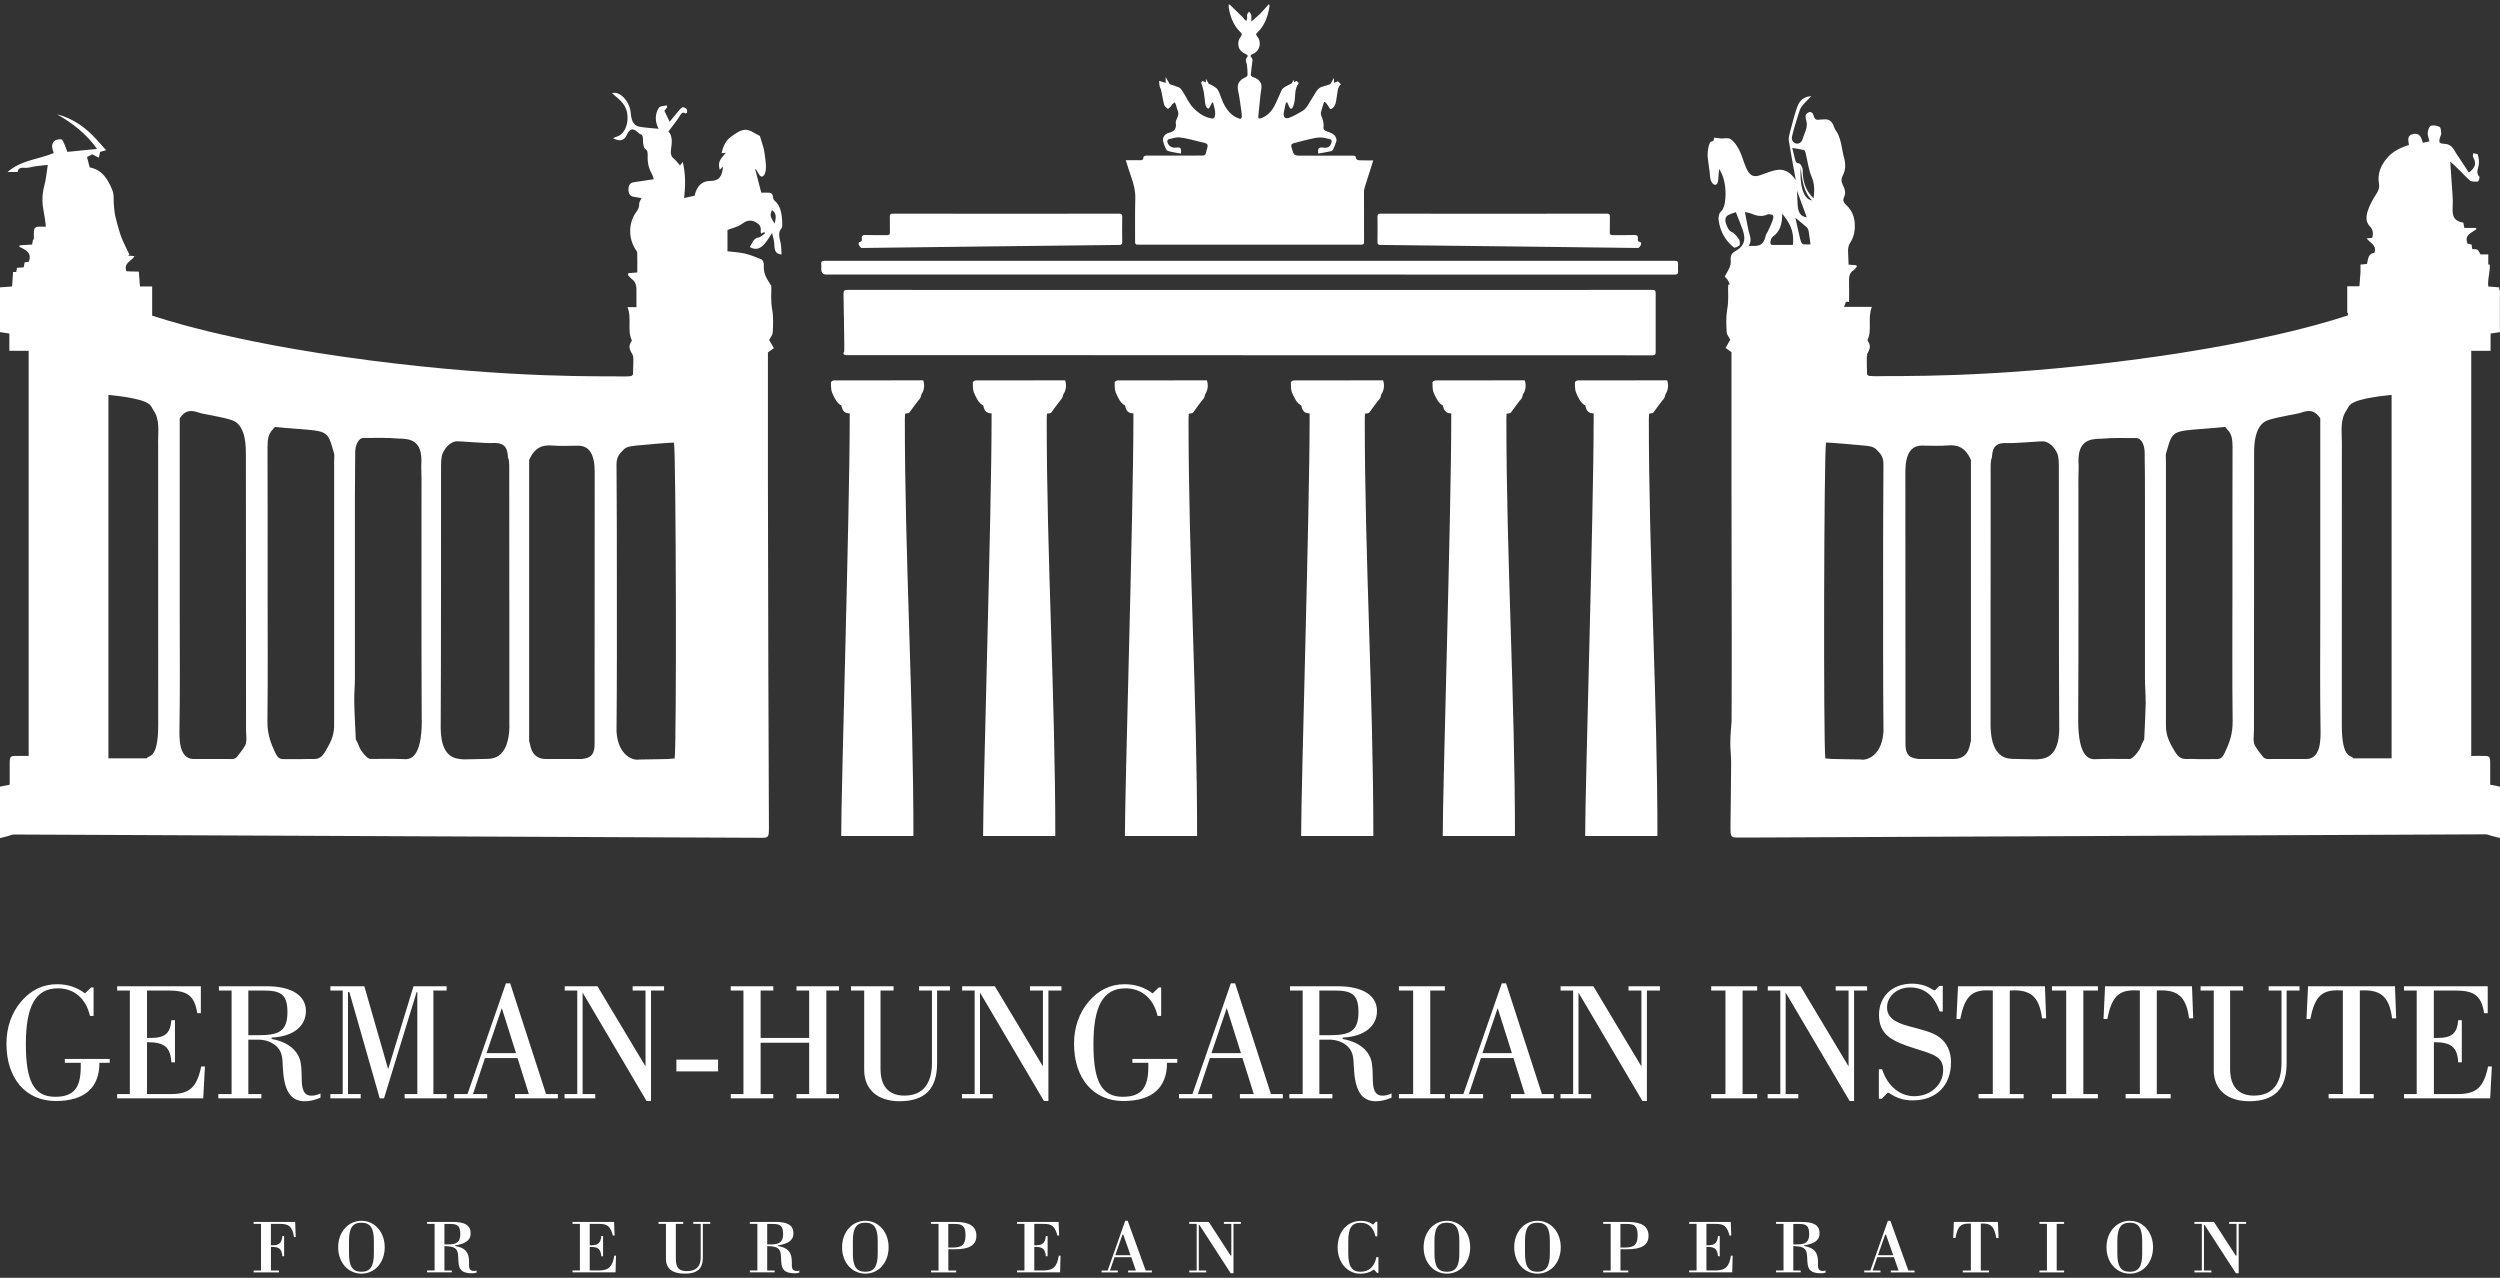
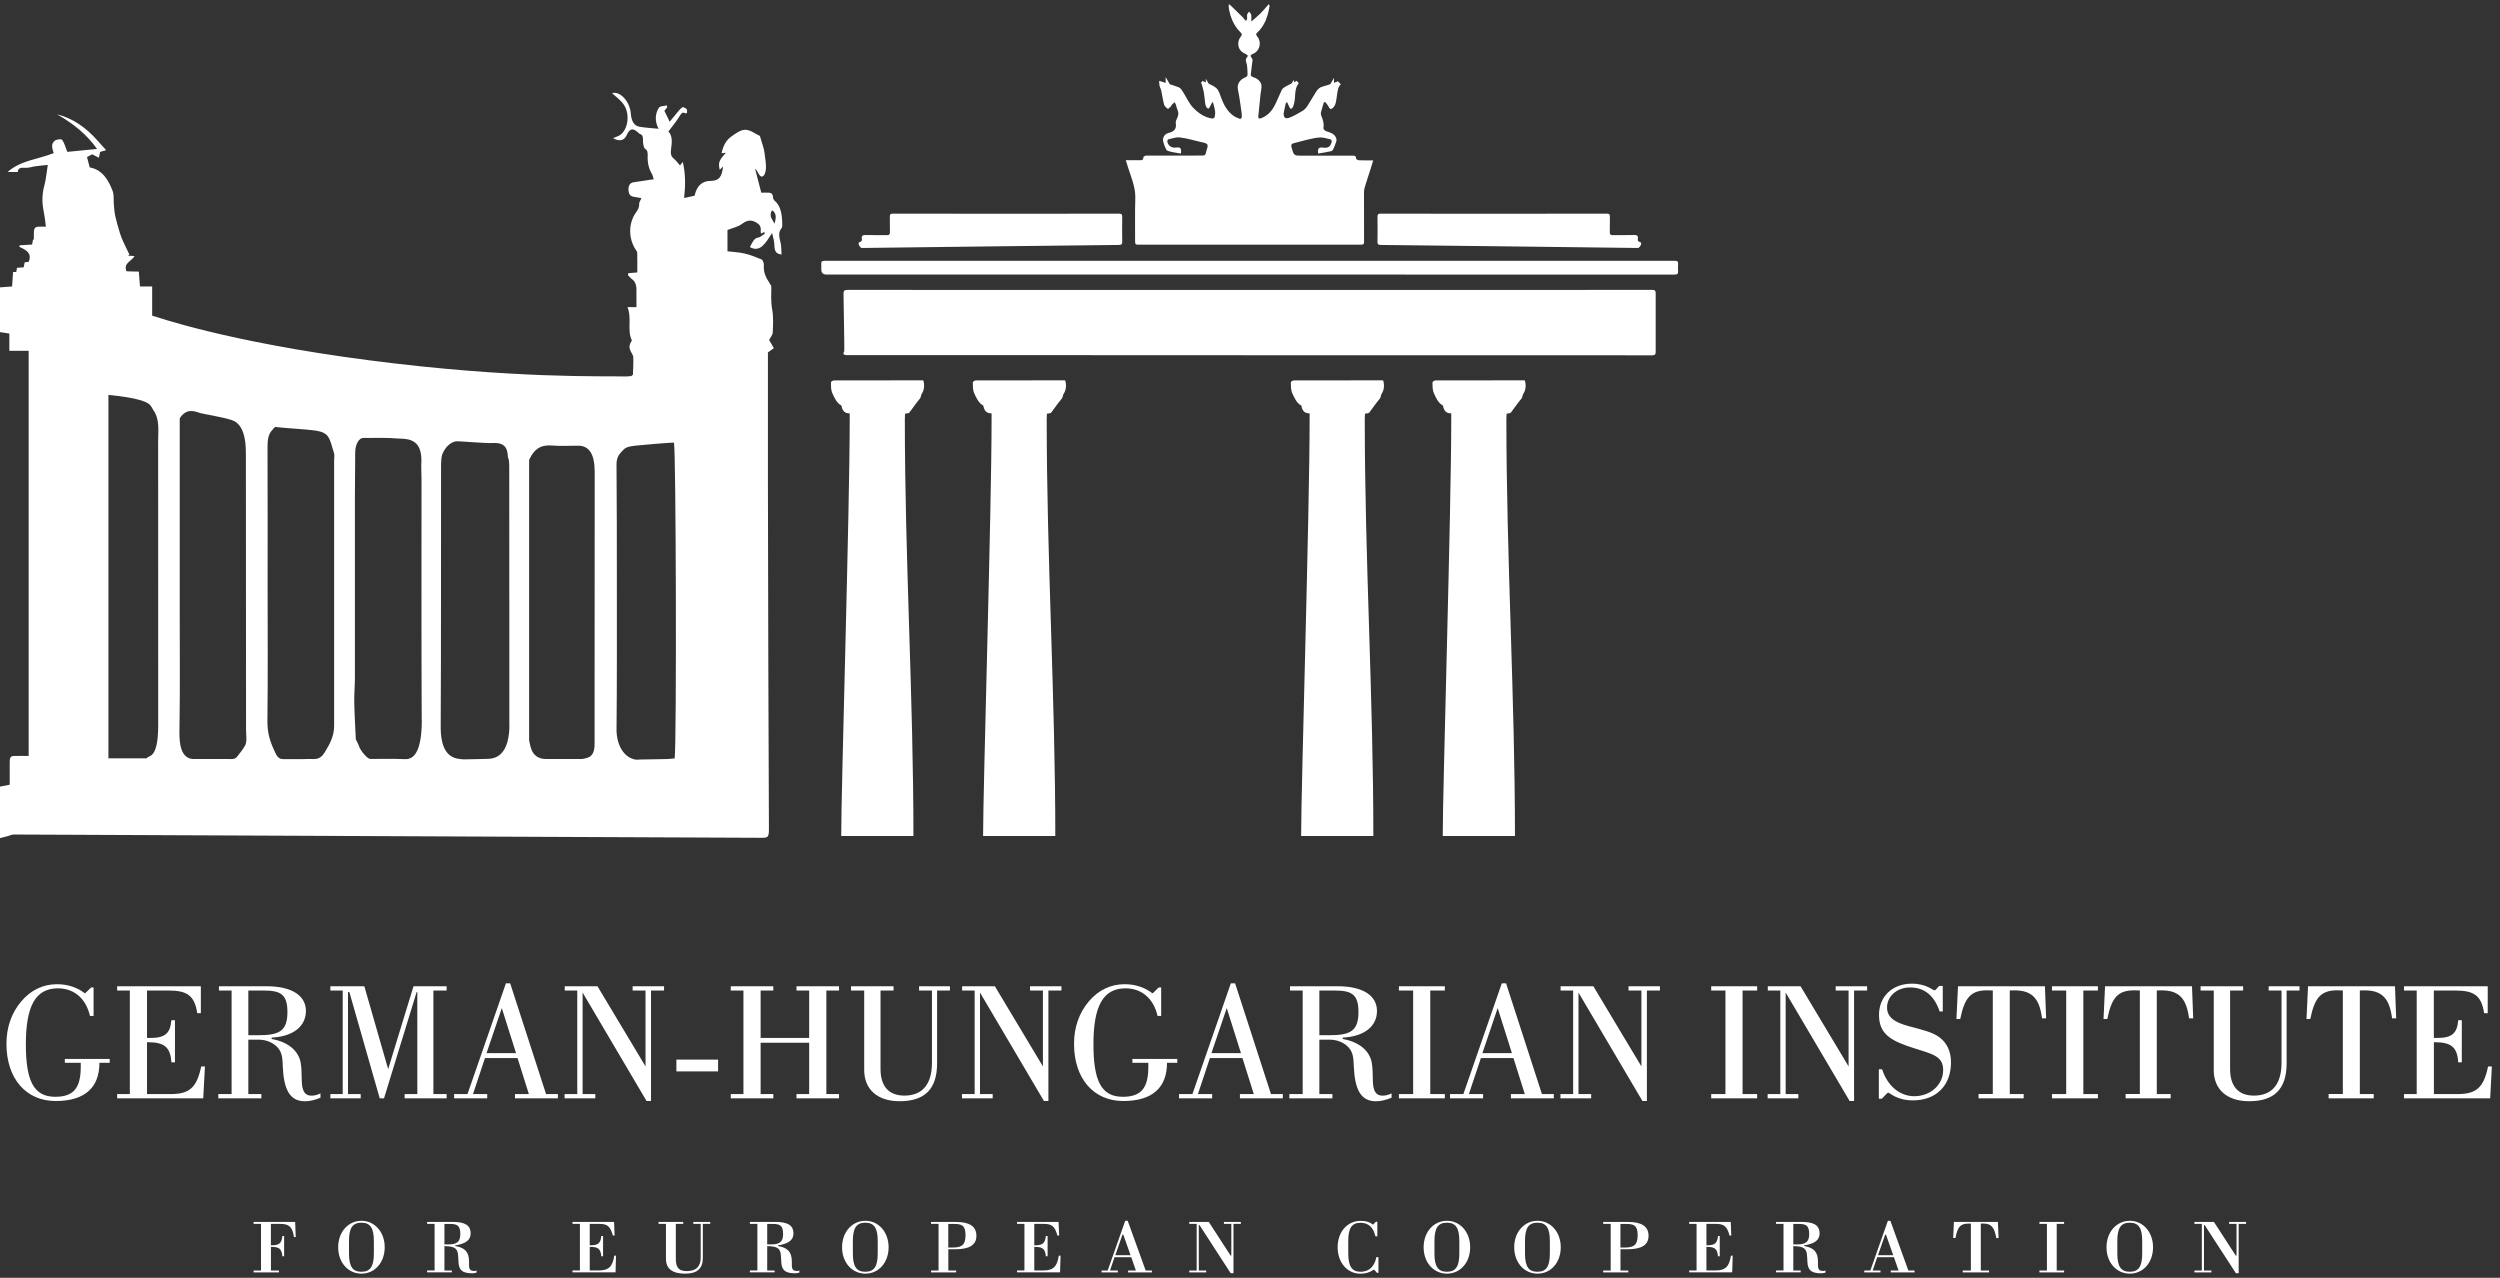
<svg xmlns="http://www.w3.org/2000/svg" width="180" height="92" viewBox="0 0 180 92" fill="none">
  <rect x="0" y="0" width="180" height="92" fill="#333333" stroke="none" />
  <g clip-path="url(#clip0_5155_5692)">
    <path d="M78.653 25.571C72.807 25.571 60.996 25.571 60.938 25.571C60.719 25.557 60.679 25.475 60.787 25.285C60.809 25.246 60.744 22.195 60.733 21.151C60.733 20.933 60.794 20.872 61.014 20.872C63.441 20.88 116.627 20.876 118.964 20.872C119.151 20.872 119.209 20.926 119.209 21.116C119.202 22.521 119.202 23.93 119.209 25.335C119.209 25.525 119.148 25.582 118.961 25.582C114.923 25.578 82.428 25.575 78.656 25.575L78.653 25.571Z" fill="white" />
    <path d="M66.378 28.339C66.54 28.078 66.583 27.745 66.479 27.391C66.45 27.391 66.421 27.384 66.389 27.384C64.271 27.384 62.153 27.384 60.036 27.391C59.964 27.391 59.827 27.484 59.827 27.531C59.831 27.777 59.827 28.063 59.906 28.256C60.072 28.639 60.251 29.036 60.575 29.193C60.579 29.193 60.586 29.211 60.586 29.222C60.665 29.648 60.884 29.766 61.179 29.762V30.23C61.179 36.778 60.564 56.753 60.568 60.193H65.767C65.767 50.198 65.148 40.203 65.148 30.212C65.148 30.073 65.159 29.93 65.163 29.787C65.281 29.755 65.418 29.78 65.483 29.694C65.734 29.354 65.975 29.004 66.241 28.689C66.306 28.614 66.31 28.439 66.367 28.346L66.378 28.339Z" fill="white" />
    <path d="M76.593 28.339C76.755 28.078 76.798 27.745 76.694 27.391C76.665 27.391 76.636 27.384 76.604 27.384C74.486 27.384 72.368 27.384 70.251 27.391C70.179 27.391 70.042 27.484 70.042 27.531C70.046 27.777 70.042 28.063 70.121 28.256C70.287 28.639 70.466 29.036 70.79 29.193C70.797 29.193 70.801 29.211 70.801 29.222C70.88 29.648 71.099 29.766 71.394 29.762V30.23C71.394 36.778 70.779 56.753 70.783 60.193H75.982C75.982 50.198 75.363 40.203 75.363 30.212C75.363 30.073 75.374 29.93 75.378 29.787C75.496 29.755 75.633 29.78 75.698 29.694C75.949 29.354 76.19 29.004 76.456 28.689C76.521 28.614 76.525 28.439 76.582 28.346L76.593 28.339Z" fill="white" />
-     <path d="M86.8 28.339C86.962 28.078 87.005 27.745 86.901 27.391C86.872 27.391 86.843 27.384 86.811 27.384C84.693 27.384 82.576 27.384 80.462 27.391C80.389 27.391 80.253 27.484 80.253 27.531C80.257 27.777 80.253 28.063 80.332 28.256C80.497 28.639 80.677 29.036 81.001 29.193C81.008 29.193 81.012 29.211 81.012 29.222C81.091 29.648 81.31 29.766 81.605 29.762V30.23C81.605 36.778 80.99 56.753 80.994 60.193H86.192C86.192 50.198 85.574 40.203 85.574 30.212C85.574 30.073 85.585 29.93 85.588 29.787C85.707 29.755 85.844 29.78 85.909 29.694C86.16 29.354 86.401 29.004 86.667 28.689C86.732 28.614 86.735 28.439 86.793 28.346L86.8 28.339Z" fill="white" />
    <path d="M99.489 28.339C99.65 28.078 99.694 27.745 99.589 27.391C99.561 27.391 99.532 27.384 99.499 27.384C97.382 27.384 95.264 27.384 93.15 27.391C93.078 27.391 92.941 27.484 92.941 27.531C92.945 27.777 92.941 28.063 93.02 28.256C93.186 28.639 93.366 29.036 93.689 29.193C93.693 29.193 93.7 29.211 93.7 29.222C93.779 29.648 93.999 29.766 94.293 29.762V30.23C94.293 36.778 93.678 56.753 93.682 60.193H98.881C98.881 50.198 98.263 40.203 98.263 30.212C98.263 30.073 98.273 29.93 98.277 29.787C98.396 29.755 98.532 29.78 98.597 29.694C98.849 29.354 99.09 29.004 99.356 28.689C99.42 28.614 99.424 28.439 99.481 28.346L99.489 28.339Z" fill="white" />
    <path d="M109.689 28.339C109.85 28.078 109.893 27.745 109.789 27.391C109.76 27.391 109.732 27.384 109.699 27.384C107.582 27.384 105.464 27.384 103.346 27.391C103.274 27.391 103.138 27.484 103.138 27.531C103.141 27.777 103.138 28.063 103.217 28.256C103.382 28.639 103.562 29.036 103.886 29.193C103.893 29.193 103.896 29.211 103.896 29.222C103.975 29.648 104.195 29.766 104.49 29.762V30.23C104.49 36.778 103.875 56.753 103.878 60.193H109.077C109.077 50.198 108.462 40.203 108.459 30.212C108.459 30.073 108.47 29.93 108.473 29.787C108.592 29.755 108.729 29.78 108.793 29.694C109.045 29.354 109.286 29.004 109.552 28.689C109.617 28.614 109.62 28.439 109.678 28.346L109.689 28.339Z" fill="white" />
-     <path d="M119.942 28.339C120.104 28.078 120.147 27.745 120.043 27.391C120.014 27.391 119.986 27.384 119.953 27.384C117.836 27.384 115.718 27.384 113.6 27.391C113.528 27.391 113.392 27.484 113.392 27.531C113.395 27.777 113.392 28.063 113.471 28.256C113.636 28.639 113.816 29.036 114.139 29.193C114.147 29.193 114.15 29.211 114.15 29.222C114.229 29.648 114.449 29.766 114.743 29.762V30.23C114.743 36.778 114.129 56.753 114.132 60.193H119.335C119.335 50.198 118.716 40.203 118.716 30.212C118.716 30.073 118.727 29.93 118.731 29.787C118.849 29.755 118.986 29.78 119.051 29.694C119.302 29.354 119.543 29.004 119.809 28.689C119.874 28.614 119.878 28.439 119.935 28.346L119.942 28.339Z" fill="white" />
    <path d="M59.507 19.767C59.256 19.767 59.131 19.642 59.133 19.392C59.133 19.267 59.141 19.138 59.13 19.013C59.115 18.841 59.18 18.777 59.364 18.777C60.895 18.784 118.853 18.781 120.59 18.777C120.766 18.777 120.838 18.831 120.823 19.009C120.809 19.181 120.812 19.353 120.823 19.521C120.834 19.7 120.773 19.771 120.579 19.771C118.626 19.764 69.664 19.764 59.511 19.764L59.507 19.767Z" fill="white" />
    <path d="M61.884 17.425C62.042 17.407 62.071 17.322 62.053 17.196C62.021 16.978 62.111 16.91 62.334 16.921C62.841 16.939 63.351 16.921 63.858 16.932C64.016 16.932 64.074 16.878 64.074 16.724C64.067 16.345 64.074 15.966 64.067 15.587C64.067 15.437 64.11 15.383 64.275 15.383C68.011 15.391 78.876 15.394 80.577 15.383C80.774 15.383 80.8 15.459 80.8 15.623C80.792 16.217 80.789 16.814 80.8 17.407C80.803 17.59 80.739 17.633 80.566 17.636C77.053 17.665 65.555 17.815 62.042 17.854C61.96 17.854 61.694 17.522 61.888 17.429L61.884 17.425Z" fill="white" />
    <path d="M118.094 17.425C117.936 17.407 117.907 17.322 117.925 17.196C117.958 16.978 117.868 16.91 117.645 16.921C117.138 16.939 116.627 16.921 116.12 16.932C115.962 16.932 115.901 16.878 115.905 16.724C115.912 16.345 115.905 15.966 115.912 15.587C115.912 15.437 115.869 15.383 115.703 15.383C111.968 15.391 101.102 15.394 99.402 15.383C99.204 15.383 99.179 15.459 99.179 15.623C99.186 16.217 99.19 16.814 99.179 17.407C99.175 17.59 99.24 17.633 99.413 17.636C102.925 17.665 114.423 17.815 117.94 17.854C118.022 17.854 118.288 17.522 118.094 17.429V17.425Z" fill="white" />
    <path d="M98.877 11.547C98.507 11.547 98.172 11.554 97.842 11.539C97.766 11.539 97.633 11.454 97.633 11.403C97.633 11.203 97.518 11.207 97.378 11.207C96.18 11.21 94.98 11.21 93.779 11.21C93.153 11.21 93.157 11.21 92.988 10.599C92.941 10.434 92.981 10.356 93.142 10.313C93.488 10.227 93.829 10.123 94.178 10.045C94.473 9.98 94.771 9.902 95.066 9.898C95.318 9.895 95.569 9.98 95.817 10.041C95.853 10.048 95.897 10.156 95.882 10.202C95.792 10.567 95.63 10.674 95.264 10.628C94.944 10.588 94.854 10.685 94.911 11.057C95.221 11.003 95.533 10.953 95.843 10.885C95.9 10.871 95.968 10.803 95.994 10.742C96.08 10.556 96.159 10.363 96.22 10.163C96.242 10.091 96.22 9.998 96.195 9.923C96.076 9.623 95.796 9.551 95.53 9.462C95.375 9.408 95.267 9.33 95.293 9.147C95.332 8.858 95.242 8.6 95.134 8.339C95.102 8.26 95.091 8.157 95.113 8.074C95.159 7.863 95.235 7.66 95.293 7.452C95.332 7.309 95.404 7.32 95.476 7.416C95.555 7.517 95.634 7.62 95.692 7.735C95.778 7.903 95.864 7.863 95.972 7.763C96.191 7.556 96.198 7.27 96.242 7.002C96.303 6.64 96.303 6.258 96.544 6.068C96.475 5.997 96.403 5.929 96.332 5.854C96.245 5.886 96.148 5.922 96.047 5.961V5.607L95.785 6.058C95.616 6.118 95.44 6.179 95.257 6.222C95.023 6.279 94.89 6.412 94.771 6.587C94.656 6.758 94.566 6.948 94.448 7.116C94.232 7.431 94.099 7.817 93.739 8.01C93.434 8.175 93.139 8.371 92.815 8.482C92.51 8.589 92.377 8.418 92.438 8.074C92.474 7.871 92.52 7.667 92.567 7.463C92.574 7.427 92.618 7.399 92.664 7.341C92.729 7.484 92.787 7.595 92.837 7.713C92.894 7.856 92.984 7.874 93.063 7.749C93.121 7.656 93.15 7.538 93.178 7.427C93.301 6.948 93.168 6.412 93.509 5.99C93.448 5.918 93.401 5.861 93.365 5.818C93.297 5.854 93.229 5.89 93.16 5.922V5.729L92.999 6.004C92.84 6.083 92.682 6.161 92.531 6.247C92.434 6.301 92.33 6.387 92.283 6.483C92.096 6.869 91.949 7.277 91.744 7.652C91.535 8.039 91.237 8.343 90.813 8.507C90.626 8.579 90.586 8.507 90.6 8.353C90.647 7.838 90.701 7.323 90.755 6.809C90.777 6.594 90.841 6.379 90.827 6.168C90.809 5.882 90.529 5.636 90.227 5.557C90.158 5.539 90.05 5.446 90.054 5.396C90.083 5.042 90.14 4.695 90.183 4.341C90.191 4.291 90.165 4.223 90.133 4.184C90.007 4.034 90.018 3.955 90.194 3.887C90.723 3.683 90.852 3.029 90.529 2.636C90.457 2.55 90.395 2.46 90.511 2.357C91.072 1.845 91.291 1.162 91.409 0.436C91.417 0.401 91.381 0.361 91.356 0.293C91.143 0.533 90.956 0.762 90.751 0.969C90.554 1.166 90.334 1.341 90.094 1.552C90.094 1.348 90.112 1.202 90.086 1.059C90.072 0.976 89.982 0.912 89.928 0.837C89.881 0.908 89.817 0.973 89.795 1.051C89.773 1.137 89.806 1.237 89.795 1.327C89.788 1.388 89.752 1.448 89.727 1.509C89.68 1.47 89.633 1.434 89.59 1.388C89.554 1.348 89.533 1.298 89.497 1.262C89.202 0.969 88.903 0.68 88.605 0.39C88.573 0.361 88.533 0.34 88.479 0.3C88.472 0.368 88.465 0.397 88.465 0.429C88.465 0.476 88.465 0.522 88.472 0.569C88.584 1.234 88.821 1.842 89.306 2.317C89.428 2.439 89.443 2.496 89.338 2.636C89.249 2.75 89.177 2.9 89.162 3.043C89.119 3.447 89.302 3.723 89.684 3.887C89.867 3.966 89.874 4.037 89.745 4.177C89.702 4.223 89.698 4.32 89.705 4.391C89.72 4.495 89.773 4.595 89.784 4.699C89.809 4.931 89.828 5.167 89.824 5.4C89.824 5.457 89.745 5.539 89.684 5.561C89.331 5.7 89.033 5.993 89.133 6.465C89.245 6.984 89.306 7.517 89.385 8.046C89.403 8.175 89.421 8.31 89.41 8.439C89.41 8.486 89.31 8.575 89.285 8.564C89.112 8.496 88.929 8.428 88.781 8.318C88.346 7.989 88.098 7.52 87.911 7.005C87.825 6.762 87.735 6.469 87.555 6.326C87.397 6.201 87.217 6.111 87.027 6.025L86.822 5.671V5.936C86.739 5.9 86.66 5.865 86.577 5.825C86.534 5.882 86.491 5.943 86.448 6.004C86.466 6.004 86.484 5.997 86.505 5.997C86.566 6.215 86.638 6.43 86.678 6.651C86.725 6.923 86.739 7.205 86.779 7.481C86.793 7.57 86.829 7.66 86.876 7.735C86.901 7.778 86.966 7.81 87.016 7.817C87.041 7.817 87.081 7.749 87.102 7.71C87.163 7.599 87.217 7.488 87.275 7.374C87.296 7.374 87.318 7.374 87.336 7.374C87.386 7.581 87.454 7.785 87.483 7.996C87.505 8.135 87.487 8.285 87.458 8.425C87.447 8.475 87.347 8.543 87.296 8.536C86.732 8.464 86.275 8.142 85.901 7.749C85.599 7.431 85.419 6.995 85.175 6.619C85.096 6.494 85.002 6.337 84.88 6.29C84.668 6.208 84.449 6.136 84.226 6.065L83.927 5.55V5.968C83.773 5.918 83.618 5.872 83.46 5.822C83.467 5.929 83.46 6.054 83.485 6.168C83.514 6.294 83.586 6.408 83.611 6.533C83.683 6.866 83.726 7.205 83.816 7.531C83.848 7.652 83.978 7.756 84.086 7.842C84.1 7.856 84.229 7.731 84.301 7.66C84.337 7.624 84.348 7.563 84.384 7.527C84.445 7.467 84.513 7.416 84.578 7.359C84.611 7.424 84.647 7.484 84.668 7.552C84.711 7.678 84.729 7.81 84.787 7.928C84.88 8.132 84.844 8.314 84.754 8.504C84.704 8.614 84.636 8.747 84.654 8.85C84.729 9.279 84.531 9.48 84.15 9.566C84.114 9.573 84.078 9.591 84.043 9.605C83.784 9.716 83.668 10.009 83.776 10.27C83.802 10.327 83.802 10.392 83.827 10.445C83.899 10.588 83.953 10.813 84.064 10.856C84.37 10.967 84.704 10.996 85.031 11.057C85.064 10.638 85.002 10.581 84.639 10.628C84.344 10.667 84.071 10.46 84.046 10.166C84.043 10.123 84.093 10.038 84.129 10.03C84.402 9.973 84.682 9.862 84.948 9.895C85.434 9.952 85.909 10.091 86.383 10.206C86.577 10.252 86.858 10.281 86.93 10.409C87.001 10.545 86.861 10.799 86.829 10.999C86.804 11.157 86.717 11.2 86.577 11.2C86.009 11.2 85.438 11.203 84.869 11.203C84.089 11.203 83.305 11.196 82.525 11.203C82.453 11.203 82.324 11.275 82.324 11.314C82.328 11.536 82.205 11.543 82.04 11.536C81.723 11.529 81.407 11.536 81.055 11.536C81.188 11.951 81.306 12.33 81.436 12.705C81.616 13.224 81.759 13.735 81.741 14.3C81.709 15.337 81.734 16.378 81.727 17.415C81.727 17.568 81.777 17.618 81.925 17.618C83.201 17.615 93.915 17.615 98 17.618C98.158 17.618 98.216 17.576 98.212 17.411C98.205 16.217 98.205 15.026 98.208 13.832C98.208 13.71 98.23 13.585 98.266 13.47C98.399 13.027 98.546 12.591 98.686 12.151C98.748 11.954 98.805 11.761 98.874 11.536L98.877 11.547Z" fill="white" />
    <path d="M56.322 16.166C56.315 15.462 56.225 14.815 55.765 14.443C55.718 14.404 55.664 14.303 55.661 14.228C55.646 13.932 55.51 13.885 55.359 13.874C55.161 13.86 54.963 13.874 54.812 13.874C54.658 13.277 54.51 12.712 54.363 12.147C54.467 12.226 54.525 12.337 54.582 12.448C54.708 12.694 54.87 12.834 55.032 12.58C55.114 12.448 55.154 12.194 55.15 11.997C55.143 11.679 55.089 11.364 55.05 11.053C55.032 10.914 55.006 10.771 54.97 10.638C54.891 10.356 54.801 10.077 54.712 9.787C54.381 9.637 54.021 9.34 53.662 9.344C53.316 9.344 52.953 9.616 52.626 9.852C52.306 10.08 52.065 10.477 51.954 11.032C52.076 11.017 52.17 11.01 52.263 10.999C51.76 11.564 51.702 11.711 51.821 12.226C51.896 12.151 51.968 12.076 52.062 11.986C51.979 12.755 51.763 13.02 51.145 13.027C50.595 13.034 50.181 13.324 50.009 14.092C49.746 14.15 49.513 14.2 49.257 14.257C49.354 13.395 49.369 12.53 49.16 11.657C49.078 11.761 49.016 11.84 48.959 11.911C48.804 11.736 48.668 11.543 48.51 11.418C48.304 11.253 48.269 11.039 48.319 10.71C48.387 10.245 48.427 9.766 48.125 9.469C48.394 9.104 48.668 8.782 48.901 8.41C49.031 8.207 49.121 8.021 49.326 8.157C49.365 8.182 49.469 8.132 49.469 8.107C49.477 8.017 49.469 7.871 49.43 7.842C49.336 7.774 49.207 7.685 49.124 7.731C48.98 7.817 48.858 7.992 48.732 8.139C48.542 8.36 48.358 8.589 48.215 8.764C48.064 8.45 47.949 8.214 47.834 7.978C47.902 7.896 47.97 7.81 48.038 7.727C48.028 7.681 48.017 7.635 48.01 7.588C47.805 7.649 47.524 7.606 47.416 7.792C47.194 8.178 47.111 8.693 47.42 9.272C46.91 9.222 46.474 9.201 46.047 9.126C45.687 9.061 45.468 8.793 45.417 8.164C45.346 7.248 44.583 6.522 44.069 6.712C44.328 6.955 44.659 7.17 44.903 7.52C45.425 8.267 45.184 9.519 44.501 9.801C44.4 9.844 44.296 9.88 44.138 9.945C44.536 10.177 44.918 10.17 45.105 9.759C45.417 9.065 45.702 9.326 46.032 9.619C46.047 9.633 46.065 9.648 46.086 9.651C46.277 9.701 46.306 9.873 46.295 10.148C46.291 10.341 46.356 10.66 46.438 10.706C46.64 10.821 46.64 11.028 46.633 11.253C46.615 11.743 46.719 12.154 46.935 12.519C46.996 12.623 47.025 12.773 47.071 12.905C46.564 12.98 46.1 13.045 45.637 13.12C45.417 13.156 45.238 13.274 45.248 13.671C45.263 14.06 45.453 14.146 45.669 14.178C45.845 14.203 46.018 14.236 46.19 14.264C46.126 14.414 46.018 14.543 46.021 14.668C46.029 14.976 45.91 15.126 45.784 15.305C45.238 16.081 45.238 17.171 45.773 17.98C45.816 18.047 45.881 18.13 45.881 18.208C45.892 18.68 45.885 19.149 45.885 19.617C45.644 19.635 45.443 19.653 45.241 19.667C45.23 19.714 45.223 19.76 45.212 19.807C45.306 19.903 45.389 20.018 45.489 20.089C45.712 20.243 45.827 20.486 45.824 20.865C45.824 21.28 45.824 21.698 45.824 22.113H45.18C45.507 22.932 45.137 23.812 45.496 24.505C45.288 24.856 45.274 25.01 45.425 25.321C45.489 25.45 45.594 25.585 45.597 25.725C45.612 26.154 45.583 26.583 45.572 26.976C45.504 27.034 45.475 27.073 45.446 27.076C45.288 27.091 45.126 27.112 44.968 27.105C43.551 27.059 36.993 27.291 26.592 25.943C16.19 24.595 11.186 22.778 10.956 22.728V20.626H10.078C10.05 20.265 10.028 19.964 9.996 19.556C9.431 19.556 9.1 19.528 9.1 19.528C8.874 18.931 9.485 18.802 9.69 18.437C9.51 18.427 9.363 18.416 9.219 18.405C9.251 18.38 9.284 18.351 9.316 18.326C9.161 18.005 9 17.683 8.852 17.354C8.766 17.161 8.687 16.96 8.626 16.756C8.507 16.36 8.388 15.963 8.299 15.559C8.241 15.294 8.223 15.019 8.198 14.747C8.165 14.411 8.223 14.046 8.108 13.746C7.799 12.941 7.364 12.215 6.458 12.054C6.386 11.775 6.328 11.55 6.264 11.307C6.404 11.235 6.566 11.15 6.641 11.11C6.853 11.221 6.986 11.289 7.119 11.357C7.148 11.225 7.173 11.096 7.206 10.939C7.328 10.903 7.504 10.853 7.641 10.813C7.421 10.57 7.213 10.334 7.004 10.102C6.21 9.211 5.282 8.525 4.099 8.228C5.224 8.868 6.228 9.641 6.986 10.724C6.217 10.799 5.473 10.871 4.847 10.935C4.71 10.595 4.638 10.302 4.477 10.07C4.426 9.998 4.092 10.027 3.966 10.116C3.635 10.352 3.761 10.695 3.869 11.021C2.765 11.475 1.514 11.529 0.547 12.383H1.273C1.298 12.069 1.539 12.065 1.838 12.083C2.071 12.097 2.309 12.004 2.546 11.972C2.801 11.936 3.06 11.915 3.441 11.872C3.351 12.433 3.315 12.909 3.193 13.36C3.035 13.946 3.013 14.522 3.128 15.115C3.204 15.512 3.261 15.916 3.305 16.32C3.139 16.32 2.97 16.32 2.808 16.32C2.463 16.327 2.424 16.46 2.438 17.003C2.438 17.082 2.438 17.161 2.438 17.239C2.416 17.246 2.398 17.25 2.377 17.257C2.355 17.372 2.334 17.49 2.312 17.608C1.999 17.625 1.715 17.643 1.428 17.661C1.413 17.697 1.399 17.733 1.385 17.768C1.856 17.987 2.327 18.208 2.068 18.848C1.974 18.863 1.877 18.877 1.776 18.891C1.751 19.02 1.726 19.138 1.705 19.249C1.528 19.26 1.381 19.27 1.223 19.281C1.205 19.385 1.187 19.481 1.169 19.585H0.942C0.914 19.996 0.892 20.297 0.87 20.626C0.565 20.647 0.299 20.669 0 20.69V23.912C0.234 23.948 0.453 23.983 0.673 24.015V25.26H2.064V54.428C1.697 54.428 1.363 54.417 1.029 54.428C0.734 54.439 0.691 54.535 0.698 55.018C0.705 55.497 0.698 55.977 0.698 56.499C0.464 56.545 0.234 56.588 -0.007 56.638V60.346C0.205 60.293 0.385 60.246 0.565 60.2C0.705 60.164 0.842 60.085 0.982 60.085C2.424 60.085 53.187 60.321 54.87 60.321C55.33 60.321 55.37 60.261 55.362 59.535C55.348 58.008 55.287 38.537 55.29 34.564C55.29 31.503 55.29 28.442 55.29 25.374C55.416 25.281 55.538 25.196 55.718 25.067C55.571 24.813 55.463 24.627 55.377 24.477C55.474 24.287 55.628 24.126 55.636 23.944C55.664 23.404 55.693 22.828 55.603 22.324C55.542 21.992 55.528 21.688 55.524 21.362C55.524 21.076 55.553 20.783 55.52 20.508L55.474 20.515C55.449 20.461 55.427 20.404 55.405 20.372C55.161 20.011 54.952 19.631 54.996 19.049C55.003 18.931 54.909 18.709 54.834 18.68C54.435 18.512 54.028 18.351 53.618 18.255C53.209 18.158 52.788 18.144 52.378 18.094V16.56C52.756 16.406 53.126 16.345 53.439 16.109C53.806 15.83 54.133 15.812 54.496 16.049C54.683 16.17 54.812 16.309 54.769 16.653C54.762 16.699 54.783 16.753 54.794 16.817C54.888 16.774 54.963 16.739 55.035 16.703C55.046 16.742 55.053 16.782 55.064 16.821C54.906 16.921 54.748 17.085 54.586 17.107C54.28 17.146 54.169 17.465 53.992 17.79C54.733 18.212 55.129 17.493 55.589 16.778C55.657 17.096 55.74 17.314 55.747 17.54C55.765 18.105 55.851 18.269 56.272 18.323C56.25 18.029 56.265 17.729 56.2 17.468C56.106 17.078 56.006 16.732 56.279 16.417C56.315 16.378 56.326 16.256 56.322 16.177V16.166ZM11.387 31.843C11.394 38.641 11.391 45.438 11.391 52.236C11.383 54.757 10.668 54.332 10.571 54.6H7.806V28.432C8.155 28.475 10.103 28.636 10.715 29.079C10.887 29.204 10.948 29.39 11.056 29.551C11.52 30.223 11.383 31.056 11.383 31.843H11.387ZM17.704 32.648C17.711 39.281 17.711 45.918 17.715 52.551C17.715 52.869 17.805 53.395 17.647 53.677C17.456 54.017 17.291 54.192 17.064 54.489C16.913 54.686 16.658 54.65 16.478 54.65H13.911C12.861 54.603 12.911 53.137 12.922 52.426C12.969 49.644 12.94 46.858 12.94 44.076V30.119C13.397 29.422 13.904 29.558 14.411 29.741C14.526 29.783 15.971 30.023 16.568 30.209C16.87 30.302 17.722 30.506 17.701 32.648H17.704ZM24.057 33.105C24.057 39.485 24.057 45.868 24.057 52.247C24.057 53.059 23.719 53.595 23.388 54.157C23.011 54.789 22.619 54.629 22.209 54.646C21.612 54.671 21.012 54.646 20.415 54.657C20.171 54.657 20.005 54.589 19.825 54.21C19.495 53.509 19.243 52.873 19.254 51.911C19.293 48.707 19.268 45.499 19.268 42.292C19.268 38.923 19.275 35.555 19.261 32.186C19.261 31.664 19.322 31.25 19.602 30.963C19.682 30.885 19.764 30.731 19.84 30.742C20.329 30.81 22.184 30.921 22.619 30.988C22.943 31.038 23.309 31.085 23.561 31.364C23.795 31.625 23.906 32.179 24.05 32.623C24.093 32.751 24.061 32.941 24.061 33.102L24.057 33.105ZM30.371 51.871C30.363 54.643 29.501 54.675 29.112 54.657C28.296 54.621 27.476 54.65 26.657 54.643C26.452 54.643 25.97 54.067 25.866 53.767C25.779 53.527 25.657 53.32 25.618 53.234C25.574 52.236 25.52 51.378 25.506 50.52C25.495 49.962 25.553 49.401 25.553 48.839C25.556 44.502 25.553 40.161 25.553 35.823C25.553 34.732 25.564 33.645 25.574 32.555C25.582 31.997 25.84 31.532 26.157 31.532C27.016 31.532 27.872 31.503 28.728 31.578C29.619 31.582 30.36 31.779 30.342 33.213C30.313 33.627 30.349 34.053 30.349 34.475C30.349 40.271 30.335 46.068 30.363 51.864L30.371 51.871ZM36.681 52.301C36.623 54.757 35.318 54.632 34.948 54.643C34.43 54.661 33.941 54.661 33.394 54.675C32.772 54.639 31.762 54.564 31.73 52.447C31.762 46.2 31.748 39.95 31.755 33.703C31.755 33.338 31.755 32.891 31.877 32.63C32.096 32.158 32.431 31.857 32.805 31.779C32.999 31.739 34.904 31.933 35.534 31.897C36.504 31.857 36.544 32.476 36.573 32.948C36.673 33.098 36.666 33.477 36.666 33.753C36.673 36.892 36.67 40.032 36.67 43.175C36.67 43.175 36.67 43.175 36.673 43.175C36.673 46.215 36.67 49.258 36.673 52.297L36.681 52.301ZM42.818 33.981C42.818 39.163 42.814 44.344 42.811 49.526C42.811 50.785 42.811 52.047 42.811 53.391C42.847 54.45 42.458 54.568 41.887 54.65C41.114 54.65 40.215 54.65 39.32 54.65C38.104 54.65 38.187 53.391 38.097 53.37V33.123C38.525 32.151 39.122 32.026 39.776 32.079C40.395 32.129 41.013 32.086 41.632 32.09C42.43 32.09 42.822 32.716 42.818 33.985V33.981ZM45.676 32.093C46.093 32.047 48.344 31.85 48.527 31.872C48.675 32.583 48.722 53.398 48.578 54.603C48.412 54.618 48.24 54.646 48.064 54.65C47.384 54.657 46.737 54.682 46.032 54.686C45.529 54.789 44.483 54.335 44.389 52.658C44.425 49.032 44.414 45.406 44.414 41.784C44.414 39.002 44.411 36.216 44.389 33.434C44.386 32.841 44.673 32.612 44.882 32.39C45.094 32.165 45.403 32.129 45.673 32.101L45.676 32.093ZM55.761 16.109C55.618 15.777 55.334 15.569 55.585 15.137C55.866 15.312 55.927 15.591 55.761 16.109Z" fill="white" />
-     <path d="M180 56.638C179.759 56.592 179.526 56.545 179.295 56.499C179.295 55.973 179.292 55.494 179.295 55.018C179.303 54.536 179.26 54.439 178.965 54.428C178.63 54.414 178.296 54.428 177.929 54.428V25.26H179.321V24.016C179.54 23.98 179.756 23.948 179.993 23.912V20.872H179.946V20.69C179.677 20.669 179.432 20.651 179.162 20.629C179.055 20.111 179.461 18.881 179.155 19.049V18.319H178.594C178.508 18.18 178.469 18.037 178.379 17.983C178.278 17.926 178.127 17.947 178.005 17.937C177.983 17.808 177.965 17.704 177.951 17.608C177.829 17.583 177.728 17.561 177.67 17.547C177.383 16.896 177.987 16.771 178.314 16.485C178.296 16.46 178.278 16.435 178.26 16.41H177.433C177.404 16.256 177.383 16.142 177.361 16.034C176.721 15.913 176.545 15.627 176.592 14.926C176.631 14.321 176.549 13.71 176.516 13.102C176.487 12.612 176.452 12.122 176.419 11.632C176.94 12.079 177.35 12.555 177.811 12.98C177.933 13.095 178.202 13.081 178.404 13.07C178.451 13.07 178.558 12.78 178.515 12.73C178.256 12.448 178.411 12.18 178.469 11.886C178.515 11.643 178.461 11.379 178.407 11.132C178.397 11.078 178.188 11.064 178.073 11.032C178.066 11.125 178.023 11.239 178.062 11.307C178.307 11.747 178.253 12.047 177.76 12.426C177.451 11.954 177.142 11.489 176.836 11.028C176.732 10.867 176.646 10.685 176.509 10.556C176.398 10.452 176.225 10.374 176.074 10.363C175.599 10.334 175.56 10.291 175.707 9.819C175.729 9.751 175.779 9.68 175.768 9.616C175.747 9.447 175.754 9.194 175.653 9.14C175.474 9.043 175.2 8.993 175.021 9.061C174.895 9.108 174.808 9.383 174.794 9.562C174.78 9.755 174.87 9.955 174.92 10.173C174.754 10.213 174.611 10.245 174.442 10.284C174.348 9.916 174.23 9.558 173.762 9.644C173.28 9.734 173.395 10.12 173.446 10.438C172.794 10.633 172.295 10.917 171.95 11.289C171.447 11.84 171.155 12.466 171.285 13.227C171.335 13.52 171.242 13.749 171.076 13.996C170.853 14.332 170.652 14.7 170.516 15.079C170.368 15.487 170.282 15.941 170.634 16.302C170.882 16.556 170.875 16.825 170.807 17.118C170.667 17.136 170.544 17.15 170.397 17.168C170.659 17.504 171.163 17.668 170.951 18.198C170.609 18.276 170.526 18.401 170.422 19.002C170.275 19.017 170.124 19.034 169.955 19.052V19.571H169.958C169.929 19.964 169.904 20.261 169.879 20.611H169.002V22.524H169.049V22.71C168.818 22.764 163.817 24.581 153.412 25.925C143.007 27.273 136.453 27.041 135.036 27.087C134.878 27.091 134.716 27.073 134.558 27.059C134.529 27.059 134.5 27.016 134.432 26.959C134.421 26.565 134.396 26.136 134.407 25.707C134.407 25.657 134.432 25.61 134.454 25.56H134.403C134.439 25.474 134.49 25.389 134.529 25.303C134.68 24.995 134.666 24.838 134.457 24.488C134.813 23.794 134.446 22.914 134.774 22.095H132.767C132.832 21.974 132.865 21.849 132.904 21.723L133.134 21.745C133.134 21.233 133.145 20.722 133.131 20.214C133.12 19.835 133.22 19.596 133.458 19.456C133.548 19.403 133.616 19.281 133.695 19.192C133.681 19.16 133.67 19.127 133.655 19.095C133.472 19.081 133.292 19.07 133.098 19.056C133.084 18.73 133.08 18.434 133.062 18.137C133.048 17.861 133.091 17.654 133.235 17.443C133.364 17.25 133.469 16.975 133.512 16.71C133.645 15.898 133.425 15.194 132.926 14.761C132.775 14.633 132.66 14.436 132.757 14.232C132.94 13.846 132.803 13.57 132.67 13.284C132.559 13.048 132.559 12.862 132.685 12.626C132.893 12.233 132.897 11.8 132.767 11.336C132.674 11.003 132.631 10.638 132.548 10.295C132.498 10.08 132.433 9.866 132.35 9.68C132.264 9.487 132.117 9.347 132.052 9.147C131.919 8.732 131.696 8.589 131.412 8.593C131.254 8.593 131.096 8.611 130.937 8.621C130.779 8.636 130.661 8.607 130.585 8.332C130.506 8.039 130.315 8.01 130.136 8.139C129.938 8.278 129.995 8.489 130.064 8.732C130.103 8.872 130.096 9.076 130.06 9.226C129.995 9.483 129.877 9.716 129.805 9.97C129.726 10.248 129.517 10.402 129.273 10.32C129.089 10.259 128.971 10.066 129.028 9.816C129.147 9.297 129.309 8.8 129.463 8.303C129.532 8.082 129.6 7.831 129.715 7.677C129.927 7.395 130.179 7.177 130.416 6.927C129.985 6.941 129.593 7.13 129.384 7.738C129.179 8.339 129.021 8.975 128.856 9.601C128.812 9.769 128.769 9.973 128.795 10.138C128.949 11.085 129.129 12.026 129.298 12.97C128.928 12.408 128.489 12.176 128.022 12.226C127.572 12.276 127.13 12.483 126.684 12.63C126.235 12.777 125.951 12.63 125.71 12.058C125.533 11.639 125.411 11.168 125.214 10.781C125.055 10.474 124.843 10.17 124.609 10.02C124.408 9.891 124.146 9.984 123.912 9.97C123.757 9.959 123.606 9.93 123.423 9.909C123.398 9.973 123.437 10.17 123.218 10.191C123.027 10.209 122.902 11.021 122.966 11.428C123.013 11.732 123.049 12.04 123.089 12.344C123.117 12.562 123.114 12.802 123.179 12.991C123.225 13.134 123.355 13.284 123.455 13.306C123.614 13.335 123.7 13.156 123.714 12.909C123.725 12.677 123.754 12.444 123.779 12.169C124.131 12.677 124.293 13.502 124.225 14.289C124.192 14.69 124.128 15.04 123.865 15.276C123.779 15.355 123.714 15.648 123.736 15.816C123.858 16.753 124.286 17.368 124.825 17.808C124.922 17.887 125.116 17.751 125.249 17.658C125.282 17.636 125.278 17.332 125.224 17.257C125.073 17.046 124.908 16.807 124.717 16.724C124.476 16.621 124.372 16.385 124.275 16.109C124.174 15.827 124.228 15.587 124.437 15.484C124.624 15.387 124.822 15.333 124.98 15.273C125.163 15.737 125.336 16.145 125.483 16.574C125.605 16.939 125.663 17.35 125.436 17.665C125.3 17.858 125.113 17.987 124.933 18.087C124.707 18.212 124.577 18.373 124.613 18.766C124.627 18.92 124.595 19.11 124.538 19.242C124.437 19.474 124.304 19.678 124.182 19.907C124.279 20.029 124.387 20.118 124.448 20.25C124.48 20.325 124.512 20.404 124.545 20.483L124.437 20.49C124.405 20.765 124.437 21.058 124.433 21.344C124.433 21.67 124.412 21.977 124.354 22.306C124.264 22.811 124.293 23.386 124.322 23.926C124.333 24.108 124.487 24.273 124.581 24.459C124.494 24.609 124.387 24.795 124.239 25.049C124.419 25.178 124.541 25.267 124.667 25.357C124.667 28.425 124.667 31.486 124.667 34.547C124.671 38.523 124.678 42.496 124.685 46.472C124.685 46.983 124.685 47.491 124.685 48.002C124.681 49.358 124.678 50.691 124.674 51.947C124.66 52.14 124.638 52.336 124.627 52.533C124.606 52.866 124.577 53.202 124.581 53.534C124.588 54.003 124.642 54.471 124.642 54.94C124.635 56.467 124.609 57.99 124.595 59.517C124.588 60.243 124.627 60.303 125.088 60.303H125.134C125.174 60.303 125.257 60.303 125.354 60.303C125.53 60.303 125.746 60.303 126.04 60.303C133.073 60.278 176.98 60.078 178.972 60.071C179.109 60.071 179.249 60.146 179.389 60.182C179.569 60.228 179.745 60.275 179.961 60.328V60.318C179.961 60.318 179.993 60.325 180.011 60.328V56.62L180 56.638ZM127.626 15.873C127.525 16.163 127.392 16.424 127.27 16.692C127.231 16.778 127.159 16.842 127.141 16.935C126.946 17.872 126.425 17.683 125.911 17.708C126.166 17.286 125.969 16.946 125.889 16.581C125.803 16.177 125.731 15.766 125.634 15.265C125.825 15.312 125.961 15.326 126.091 15.38C126.468 15.541 126.842 15.63 127.231 15.451C127.295 15.419 127.371 15.43 127.443 15.434C127.684 15.448 127.737 15.555 127.626 15.873ZM129.086 17.636C128.604 17.636 128.115 17.643 127.622 17.636C127.414 17.636 127.453 17.415 127.507 17.25C127.543 17.143 127.622 17.046 127.698 16.993C128.122 16.681 128.327 16.177 128.32 15.38C128.812 16.006 129.208 16.581 129.086 17.64V17.636ZM130.074 16.356C130.136 16.41 130.197 16.51 130.215 16.606C130.269 16.914 130.305 17.232 130.355 17.597C130.193 17.597 130.013 17.611 129.834 17.59C129.776 17.583 129.708 17.497 129.679 17.418C129.625 17.286 129.593 17.132 129.56 16.985C129.456 16.524 129.352 16.059 129.266 15.68C129.488 15.863 129.783 16.102 130.078 16.36L130.074 16.356ZM129.65 12.029C129.744 12.966 129.87 13.874 130.474 14.432C129.801 14.346 129.571 13.256 129.65 12.029ZM130.082 15.648C129.639 15.587 129.449 15.305 129.424 14.668C129.409 14.368 129.399 14.071 129.384 13.728C129.625 14.393 129.855 15.019 130.085 15.645L130.082 15.648ZM130.578 14.275C130.143 13.864 129.852 13.324 129.805 12.537C129.794 12.38 129.805 12.204 129.762 12.076C129.711 11.94 129.603 11.761 129.521 11.761C129.352 11.761 129.283 11.661 129.24 11.454C129.183 11.196 129.115 10.942 129.043 10.653C129.352 10.703 129.611 10.738 129.87 10.799C129.92 10.81 129.981 10.914 129.999 10.996C130.143 11.575 130.215 12.215 130.434 12.723C130.653 13.238 130.65 13.713 130.581 14.275H130.578ZM135.586 41.781C135.586 45.406 135.575 49.032 135.611 52.655C135.518 54.332 134.475 54.789 133.968 54.682C133.264 54.682 132.613 54.65 131.937 54.646C131.764 54.646 131.588 54.618 131.423 54.6C131.279 53.398 131.326 32.58 131.473 31.868C131.656 31.847 133.907 32.047 134.324 32.09C134.594 32.118 134.903 32.154 135.115 32.38C135.327 32.605 135.615 32.83 135.608 33.424C135.59 36.206 135.583 38.991 135.583 41.773L135.586 41.781ZM141.907 53.366C141.817 53.388 141.9 54.643 140.685 54.646C139.786 54.646 138.89 54.646 138.117 54.646C137.546 54.564 137.157 54.45 137.193 53.388C137.193 52.043 137.193 50.785 137.193 49.522C137.193 44.341 137.19 39.159 137.186 33.978C137.186 32.709 137.574 32.086 138.373 32.083C138.991 32.083 139.609 32.122 140.228 32.072C140.882 32.018 141.475 32.144 141.907 33.116V53.363V53.366ZM148.271 52.447C148.238 54.564 147.228 54.643 146.606 54.675C146.06 54.661 145.571 54.661 145.053 54.643C144.683 54.629 143.377 54.757 143.32 52.301C143.327 49.261 143.32 46.218 143.32 43.179C143.32 43.179 143.32 43.179 143.324 43.179C143.324 40.039 143.324 36.899 143.327 33.756C143.327 33.481 143.32 33.102 143.421 32.952C143.449 32.48 143.489 31.861 144.46 31.9C145.089 31.936 146.991 31.743 147.189 31.782C147.562 31.861 147.9 32.161 148.116 32.633C148.238 32.894 148.238 33.341 148.238 33.706C148.246 39.957 148.231 46.204 148.264 52.451L148.271 52.447ZM154.494 50.523C154.476 51.382 154.426 52.236 154.383 53.237C154.343 53.323 154.221 53.531 154.135 53.77C154.031 54.071 153.549 54.646 153.344 54.646C152.528 54.65 151.708 54.621 150.888 54.661C150.5 54.679 149.637 54.646 149.63 51.875C149.662 46.079 149.644 40.282 149.644 34.486C149.644 34.064 149.68 33.638 149.651 33.223C149.633 31.786 150.374 31.593 151.266 31.589C152.121 31.511 152.981 31.539 153.836 31.543C154.153 31.543 154.412 32.008 154.415 32.566C154.43 33.656 154.437 34.743 154.437 35.834C154.437 40.171 154.437 44.512 154.437 48.85C154.437 49.411 154.494 49.973 154.484 50.531L154.494 50.523ZM160.75 51.907C160.761 52.866 160.51 53.506 160.179 54.207C159.999 54.589 159.834 54.657 159.589 54.654C158.989 54.646 158.392 54.672 157.795 54.643C157.389 54.625 156.993 54.786 156.616 54.153C156.281 53.592 155.947 53.055 155.947 52.247C155.947 45.868 155.947 39.485 155.947 33.105C155.947 32.944 155.915 32.751 155.958 32.626C156.102 32.183 156.213 31.625 156.447 31.364C156.698 31.085 157.065 31.039 157.385 30.988C157.82 30.921 159.675 30.81 160.164 30.742C160.24 30.731 160.323 30.885 160.402 30.963C160.682 31.25 160.747 31.661 160.743 32.186C160.732 35.555 160.736 38.923 160.736 42.292C160.736 45.499 160.711 48.703 160.75 51.911V51.907ZM166.09 54.65H163.522C163.343 54.65 163.091 54.686 162.936 54.489C162.706 54.192 162.545 54.014 162.354 53.677C162.196 53.398 162.286 52.873 162.286 52.551C162.286 45.918 162.289 39.281 162.296 32.648C162.275 30.509 163.127 30.305 163.433 30.209C164.029 30.023 165.475 29.78 165.59 29.741C166.097 29.558 166.604 29.422 167.06 30.12V44.076C167.06 46.858 167.032 49.644 167.078 52.426C167.089 53.141 167.139 54.607 166.09 54.65ZM169.286 29.079C169.897 28.636 171.846 28.478 172.195 28.432V54.6H169.43C169.336 54.332 168.617 54.757 168.61 52.236C168.61 45.439 168.61 38.641 168.614 31.843C168.614 31.056 168.477 30.223 168.941 29.551C169.052 29.39 169.11 29.204 169.282 29.079H169.286Z" fill="white" />
    <path d="M19.501 89.776H19.541C20.091 89.776 20.278 89.901 20.332 90.452H20.457V88.993H20.332C20.278 89.525 20.091 89.661 19.57 89.661H19.505V88.12H20.188C20.803 88.12 21.062 88.331 21.166 89.068H21.292L21.252 87.981H18.261V88.12H18.793V91.478H18.261V91.614H20.084V91.478H19.508V89.776H19.501ZM24.348 89.804C24.348 90.902 25.067 91.703 26.027 91.703C26.987 91.703 27.699 90.902 27.699 89.804C27.699 88.707 26.98 87.898 26.027 87.898C25.074 87.898 24.348 88.699 24.348 89.804ZM25.128 90.251V89.35C25.128 88.431 25.376 88.034 26.023 88.034C26.67 88.034 26.919 88.435 26.919 89.35V90.251C26.919 91.167 26.67 91.567 26.023 91.567C25.376 91.567 25.128 91.17 25.128 90.251ZM32.531 91.614V91.478H31.999V89.719C32.793 89.736 32.966 89.904 32.991 90.487L33.009 90.838C33.038 91.442 33.272 91.678 34.019 91.678C34.109 91.678 34.206 91.657 34.314 91.628V91.478C34.249 91.499 34.188 91.51 34.149 91.51C33.854 91.51 33.771 91.385 33.771 91.077V90.841C33.771 90.137 33.477 89.837 32.772 89.711V89.668C33.53 89.55 33.886 89.289 33.886 88.814C33.886 88.199 33.459 87.977 32.563 87.977H30.751V88.117H31.291V91.474H30.751V91.61H32.531V91.614ZM31.999 89.597V88.124H32.412C32.944 88.124 33.142 88.26 33.142 88.864C33.142 89.407 32.894 89.597 32.29 89.597H31.999ZM42.461 89.776H42.501C43.051 89.776 43.242 89.901 43.295 90.452H43.421V88.993H43.295C43.242 89.525 43.047 89.661 42.526 89.661H42.461V88.12H43.148C43.723 88.12 43.943 88.285 44.126 88.957H44.252L44.212 87.977H41.221V88.117H41.753V91.474H41.221V91.61H44.32L44.352 90.409H44.227C44.112 91.188 43.828 91.474 43.119 91.474H42.461V89.772V89.776ZM48.66 90.505V88.117H49.192V87.981H47.416V88.117H47.948V90.634C47.948 91.342 48.408 91.703 49.314 91.703C50.22 91.703 50.605 91.328 50.605 90.552V88.117H51.137V87.981H49.918V88.117H50.45V90.552C50.45 91.195 50.105 91.521 49.451 91.521C48.796 91.521 48.66 91.188 48.66 90.588V90.502V90.505ZM55.772 91.614V91.478H55.239V89.719C56.034 89.736 56.207 89.904 56.232 90.487L56.25 90.838C56.279 91.442 56.512 91.678 57.26 91.678C57.346 91.678 57.447 91.657 57.555 91.628V91.478C57.49 91.499 57.429 91.51 57.389 91.51C57.095 91.51 57.012 91.385 57.012 91.077V90.841C57.012 90.137 56.717 89.837 56.012 89.711V89.668C56.771 89.55 57.127 89.289 57.127 88.814C57.127 88.199 56.699 87.977 55.804 87.977H53.992V88.117H54.531V91.474H53.992V91.61H55.772V91.614ZM55.239 89.597V88.124H55.653C56.185 88.124 56.383 88.26 56.383 88.864C56.383 89.407 56.135 89.597 55.531 89.597H55.239ZM60.629 89.804C60.629 90.902 61.348 91.703 62.308 91.703C63.268 91.703 63.98 90.902 63.98 89.804C63.98 88.707 63.261 87.898 62.308 87.898C61.355 87.898 60.629 88.699 60.629 89.804ZM61.406 90.251V89.35C61.406 88.431 61.654 88.034 62.301 88.034C62.948 88.034 63.196 88.435 63.196 89.35V90.251C63.196 91.167 62.948 91.567 62.301 91.567C61.654 91.567 61.406 91.17 61.406 90.251ZM68.276 89.822V88.124H68.726C69.287 88.124 69.517 88.27 69.517 88.939C69.517 89.608 69.279 89.822 68.593 89.822H68.273H68.276ZM68.844 91.614V91.478H68.28V89.947H68.769C69.801 89.947 70.3 89.644 70.3 88.975C70.3 88.306 69.812 87.981 68.841 87.981H67.036V88.12H67.575V91.478H67.036V91.614H68.848H68.844ZM74.468 89.776H74.507C75.057 89.776 75.248 89.901 75.302 90.452H75.428V88.993H75.302C75.248 89.525 75.054 89.661 74.532 89.661H74.468V88.12H75.154C75.73 88.12 75.949 88.285 76.132 88.957H76.258L76.219 87.977H73.227V88.117H73.759V91.474H73.227V91.61H76.326L76.359 90.409H76.233C76.118 91.188 75.834 91.474 75.126 91.474H74.468V89.772V89.776ZM82.935 91.614V91.478H82.489L81.195 87.898H81.015L79.753 91.478H79.314V91.614H80.483V91.478H79.918L80.249 90.516H81.45L81.784 91.478H81.223V91.614H82.935ZM81.4 90.376H80.303L80.817 88.896H80.878L81.4 90.376ZM88.605 90.405L87.034 87.981H85.628V88.12H86.16V91.478H85.628V91.614H86.847V91.478H86.314V88.206H86.365L88.608 91.671H88.81V88.117H89.342V87.977H88.123V88.117H88.655V90.401H88.601L88.605 90.405ZM99.247 91.642V90.512H99.1C98.963 91.199 98.567 91.567 97.953 91.567C97.338 91.567 97.075 91.163 97.075 90.251V89.35C97.075 88.431 97.323 88.041 97.96 88.041C98.524 88.041 98.88 88.363 99.031 89.014H99.168V87.966H99.064L98.859 88.174C98.621 87.984 98.337 87.902 97.981 87.902C96.982 87.902 96.31 88.714 96.31 89.808C96.31 90.902 97.011 91.707 97.945 91.707C98.312 91.707 98.614 91.621 98.927 91.406L99.146 91.646H99.251L99.247 91.642ZM102.501 89.804C102.501 90.902 103.22 91.703 104.18 91.703C105.14 91.703 105.852 90.902 105.852 89.804C105.852 88.707 105.133 87.898 104.18 87.898C103.227 87.898 102.501 88.699 102.501 89.804ZM103.281 90.251V89.35C103.281 88.431 103.529 88.034 104.176 88.034C104.824 88.034 105.072 88.435 105.072 89.35V90.251C105.072 91.167 104.824 91.567 104.176 91.567C103.529 91.567 103.281 91.17 103.281 90.251ZM109.023 89.804C109.023 90.902 109.742 91.703 110.702 91.703C111.662 91.703 112.374 90.902 112.374 89.804C112.374 88.707 111.655 87.898 110.702 87.898C109.749 87.898 109.023 88.699 109.023 89.804ZM109.8 90.251V89.35C109.8 88.431 110.048 88.034 110.695 88.034C111.342 88.034 111.59 88.435 111.59 89.35V90.251C111.59 91.167 111.342 91.567 110.695 91.567C110.048 91.567 109.8 91.17 109.8 90.251ZM116.67 89.822V88.124H117.12C117.681 88.124 117.911 88.27 117.911 88.939C117.911 89.608 117.673 89.822 116.987 89.822H116.667H116.67ZM117.238 91.614V91.478H116.674V89.947H117.163C118.195 89.947 118.695 89.644 118.695 88.975C118.695 88.306 118.206 87.981 117.235 87.981H115.43V88.12H115.969V91.478H115.43V91.614H117.242H117.238ZM122.862 89.776H122.901C123.451 89.776 123.642 89.901 123.696 90.452H123.822V88.993H123.696C123.642 89.525 123.448 89.661 122.926 89.661H122.862V88.12H123.548C124.124 88.12 124.343 88.285 124.526 88.957H124.652L124.613 87.977H121.621V88.117H122.153V91.474H121.621V91.61H124.72L124.753 90.409H124.627C124.512 91.188 124.228 91.474 123.52 91.474H122.862V89.772V89.776ZM129.65 91.614V91.478H129.118V89.719C129.916 89.736 130.085 89.904 130.114 90.487L130.132 90.838C130.16 91.442 130.394 91.678 131.142 91.678C131.228 91.678 131.329 91.657 131.437 91.628V91.478C131.372 91.499 131.311 91.51 131.271 91.51C130.973 91.51 130.894 91.385 130.894 91.077V90.841C130.894 90.137 130.599 89.837 129.894 89.711V89.668C130.649 89.55 131.009 89.289 131.009 88.814C131.009 88.199 130.581 87.977 129.686 87.977H127.874V88.117H128.413V91.474H127.874V91.61H129.653L129.65 91.614ZM129.118 89.597V88.124H129.531C130.063 88.124 130.261 88.26 130.261 88.864C130.261 89.407 130.013 89.597 129.409 89.597H129.118ZM137.847 91.614V91.478H137.401L136.107 87.898H135.927L134.665 91.478H134.227V91.614H135.395V91.478H134.831L135.161 90.516H136.362L136.697 91.478H136.136V91.614H137.847ZM136.312 90.376H135.215L135.73 88.896H135.791L136.312 90.376ZM143.848 87.981H140.68L140.63 89.136H140.795C140.943 88.335 141.148 88.099 141.734 88.099H141.903V91.478H141.317V91.614H143.212V91.478H142.618V88.099C142.679 88.095 142.741 88.095 142.795 88.095C143.381 88.095 143.596 88.367 143.733 89.139H143.898L143.848 87.984V87.981ZM148.615 91.614V91.478H148.083V88.12H148.615V87.981H146.839V88.12H147.379V91.478H146.839V91.614H148.615ZM151.668 89.804C151.668 90.902 152.387 91.703 153.347 91.703C154.307 91.703 155.019 90.902 155.019 89.804C155.019 88.707 154.3 87.898 153.347 87.898C152.394 87.898 151.668 88.699 151.668 89.804ZM152.448 90.251V89.35C152.448 88.431 152.696 88.034 153.343 88.034C153.991 88.034 154.239 88.435 154.239 89.35V90.251C154.239 91.167 153.991 91.567 153.343 91.567C152.696 91.567 152.448 91.17 152.448 90.251ZM160.976 90.405L159.405 87.981H157.999V88.12H158.532V91.478H157.999V91.614H159.218V91.478H158.686V88.206H158.737L160.984 91.671H161.185V88.117H161.717V87.977H160.498V88.117H161.03V90.401H160.976V90.405Z" fill="white" />
    <path d="M4.667 76.241V76.524H5.814V76.806C5.814 78.315 5.321 78.969 3.973 78.969C2.405 78.969 1.862 77.779 1.862 75.186C1.862 72.458 2.542 71.16 4.171 71.16C5.318 71.16 6.184 71.871 6.479 73.148H6.738V71.096H6.565L6.119 71.525C5.566 71.096 4.886 70.863 4.106 70.863C3.106 70.863 2.229 71.281 1.539 72.09C0.834 72.912 0.464 73.967 0.464 75.147C0.464 77.675 1.884 79.273 4.009 79.273C6.134 79.273 7.159 78.279 7.159 76.524H7.899V76.241H4.663H4.667ZM8.435 79.08H14.633L14.756 76.785H14.486C14.177 78.283 13.659 78.773 12.3 78.773H10.585V75.04H10.646C11.832 75.04 12.275 75.397 12.339 76.488H12.598V73.456H12.339C12.264 74.414 11.868 74.732 10.833 74.732H10.585V71.317H12.102C13.436 71.317 14.004 71.635 14.202 72.951H14.461V71.01H8.435V71.317H9.348V78.773H8.435V79.08ZM15.719 78.773V79.08H18.818V78.773H17.88V74.854H18.596C19.153 74.854 19.645 75.05 19.98 75.408C20.339 75.801 20.339 76.245 20.361 76.81C20.436 78.455 20.868 79.291 21.954 79.291C22.288 79.291 22.669 79.206 23.075 79.034V78.726C22.867 78.823 22.655 78.887 22.446 78.887C22.126 78.887 21.939 78.766 21.828 78.469C21.655 78.025 21.777 77.328 21.655 76.552C21.518 75.68 20.767 75.018 19.555 74.807V74.707C21.137 74.632 22.026 73.874 22.026 72.79C22.026 71.707 21.051 71.01 19.196 71.01H15.762V71.317H16.675V78.773H15.712H15.719ZM17.88 74.535V71.317H18.941C20.188 71.317 20.695 71.564 20.695 72.865C20.695 74.264 20.077 74.535 18.596 74.535H17.88ZM23.784 79.08H25.97V78.773H25.056V71.428H25.154L27.34 79.08H27.649L29.997 71.428H30.047V78.773H29.134V79.08H32.157V78.773H31.204V71.317H32.157V71.01H29.773L27.947 76.978L26.232 71.01H23.787V71.317H24.675V78.773H23.787V79.08H23.784ZM40.168 79.08V78.773H39.316L36.734 70.802H36.425L33.66 78.773H32.697V79.08H35.08V78.773H34.056L34.919 76.18H37.263L38.079 78.773H37.079V79.08H40.168ZM37.155 75.826H35.03L36.13 72.583L37.155 75.826ZM40.65 79.08H42.861V78.773H41.948V71.464L46.553 79.273H46.873V71.317H47.812V71.01H45.55V71.317H46.478V76.781L43.019 71.01H40.66V71.317H41.563V78.773H40.65V79.08ZM48.7 77.139H51.702V76.291H48.7V77.139ZM52.615 79.08H55.678V78.773H54.765V75.075H58.26V78.773H57.347V79.08H60.41V78.773H59.497V71.317H60.41V71.01H57.347V71.317H58.26V74.732H54.765V71.317H55.678V71.01H52.615V71.317H53.528V78.773H52.615V79.08ZM62.222 77.042C62.222 78.44 63.186 79.288 64.768 79.288C66.608 79.288 67.471 78.39 67.471 76.549V71.317H68.395V71.01H66.173V71.317H67.101V76.513C67.101 78.072 66.411 78.884 65.113 78.884C64.002 78.884 63.398 78.222 63.398 76.967V71.317H64.336V71.01H61.273V71.317H62.222V77.039V77.042ZM69.262 79.08H71.473V78.773H70.56V71.464L75.165 79.273H75.485V71.317H76.424V71.01H74.162V71.317H75.09V76.781L71.631 71.01H69.273V71.317H70.175V78.773H69.262V79.08ZM81.533 76.241V76.524H82.68V76.806C82.68 78.315 82.187 78.969 80.839 78.969C79.271 78.969 78.728 77.779 78.728 75.186C78.728 72.458 79.408 71.16 81.037 71.16C82.184 71.16 83.05 71.871 83.345 73.148H83.604V71.096H83.431L82.985 71.525C82.428 71.096 81.752 70.863 80.972 70.863C79.972 70.863 79.095 71.281 78.405 72.09C77.7 72.912 77.33 73.967 77.33 75.147C77.33 77.675 78.75 79.273 80.875 79.273C83 79.273 84.025 78.279 84.025 76.524H84.765V76.241H81.529H81.533ZM92.362 79.08V78.773H91.51L88.929 70.802H88.619L85.855 78.773H84.891V79.08H87.275V78.773H86.25L87.113 76.18H89.457L90.273 78.773H89.274V79.08H92.362ZM89.349 75.826H87.224L88.325 72.583L89.349 75.826ZM92.833 78.773V79.08H95.933V78.773H94.994V74.854H95.71C96.263 74.854 96.759 75.05 97.094 75.408C97.45 75.801 97.45 76.245 97.475 76.81C97.55 78.455 97.982 79.291 99.068 79.291C99.402 79.291 99.783 79.206 100.193 79.034V78.726C99.984 78.823 99.772 78.887 99.564 78.887C99.244 78.887 99.057 78.766 98.945 78.469C98.773 78.025 98.895 77.328 98.773 76.552C98.636 75.68 97.885 75.018 96.673 74.807V74.707C98.255 74.632 99.143 73.874 99.143 72.79C99.143 71.707 98.169 71.01 96.314 71.01H92.88V71.317H93.793V78.773H92.83H92.833ZM94.994 74.535V71.317H96.055C97.302 71.317 97.809 71.564 97.809 72.865C97.809 74.264 97.191 74.535 95.71 74.535H94.994ZM100.722 79.08H104.029V78.773H102.979V71.317H104.029V71.01H100.722V71.317H101.746V78.773H100.722V79.08ZM111.871 79.08V78.773H111.019L108.437 70.802H108.128L105.363 78.773H104.4V79.08H106.783V78.773H105.759L106.625 76.18H108.969L109.786 78.773H108.786V79.08H111.874H111.871ZM108.858 75.826H106.733L107.833 72.583L108.858 75.826ZM112.353 79.08H114.564V78.773H113.651V71.464L118.256 79.273H118.576V71.317H119.515V71.01H117.253V71.317H118.181V76.781L114.722 71.01H112.363V71.317H113.266V78.773H112.353V79.08ZM123.207 79.08H126.515V78.773H125.465V71.317H126.515V71.01H123.207V71.317H124.232V78.773H123.207V79.08ZM127.27 79.08H129.481V78.773H128.568V71.464L133.174 79.273H133.494V71.317H134.432V71.01H132.17V71.317H133.098V76.781L129.639 71.01H127.281V71.317H128.183V78.773H127.27V79.08ZM135.482 79.116L135.852 78.734C135.888 78.698 135.928 78.673 135.953 78.673C136.064 78.673 136.557 79.227 137.718 79.227C139.422 79.227 140.472 78.147 140.472 76.488C140.472 75.716 140.188 75.1 139.656 74.696C139.138 74.303 138.383 74.142 137.434 73.885C136.373 73.602 135.867 73.223 135.867 72.533C135.867 71.736 136.582 71.096 137.52 71.096C138.559 71.096 139.261 71.671 139.656 72.826H139.879V70.985H139.62L139.386 71.242C139.35 71.292 139.3 71.303 139.275 71.303C139.164 71.303 138.696 70.824 137.657 70.824C136.226 70.824 135.288 71.768 135.288 73.069C135.288 74.493 136.19 74.961 137.869 75.49C139.203 75.909 139.908 76.066 139.908 77.049C139.908 78.093 139.005 78.927 137.833 78.927C136.809 78.927 135.906 78.215 135.511 76.985H135.277V79.109H135.485L135.482 79.116ZM142.457 79.08H145.704V78.773H144.704V71.317C144.815 71.306 144.927 71.306 145.038 71.306C146.297 71.306 146.84 71.871 147.027 73.32H147.321L147.235 71.01H140.976L140.864 73.366H141.137C141.447 71.843 141.889 71.303 143.075 71.303C143.212 71.303 143.334 71.303 143.482 71.314V78.769H142.457V79.077V79.08ZM147.742 79.08H151.05V78.773H150V71.317H151.05V71.01H147.742V71.317H148.767V78.773H147.742V79.08ZM153.042 79.08H156.288V78.773H155.289V71.317C155.4 71.306 155.512 71.306 155.623 71.306C156.882 71.306 157.425 71.871 157.612 73.32H157.91L157.824 71.01H151.564L151.453 73.366H151.726C152.035 71.843 152.477 71.303 153.664 71.303C153.8 71.303 153.923 71.303 154.07 71.314V78.769H153.045V79.077L153.042 79.08ZM159.388 77.042C159.388 78.44 160.351 79.288 161.933 79.288C163.774 79.288 164.637 78.39 164.637 76.549V71.317H165.565V71.01H163.343V71.317H164.27V76.513C164.27 78.072 163.58 78.884 162.282 78.884C161.171 78.884 160.567 78.222 160.567 76.967V71.317H161.505V71.01H158.442V71.317H159.391V77.039L159.388 77.042ZM167.661 79.08H170.907V78.773H169.908V71.317C170.019 71.306 170.131 71.306 170.242 71.306C171.501 71.306 172.043 71.871 172.23 73.32H172.525L172.439 71.01H166.179L166.068 73.366H166.341C166.65 71.843 167.096 71.303 168.279 71.303C168.416 71.303 168.538 71.303 168.685 71.314V78.769H167.661V79.077V79.08ZM173.093 79.08H179.292L179.414 76.785H179.141C178.832 78.283 178.314 78.773 176.955 78.773H175.24V75.04H175.301C176.487 75.04 176.93 75.397 176.991 76.488H177.25V73.456H176.991C176.915 74.414 176.523 74.732 175.484 74.732H175.236V71.317H176.757C178.091 71.317 178.659 71.635 178.857 72.951H179.116V71.01H173.09V71.317H174.003V78.773H173.09V79.08H173.093Z" fill="white" />
  </g>
  <defs>
    <clipPath id="clip0_5155_5692">
      <rect width="180" height="91.406" fill="white" transform="translate(0 0.297)" />
    </clipPath>
  </defs>
</svg>